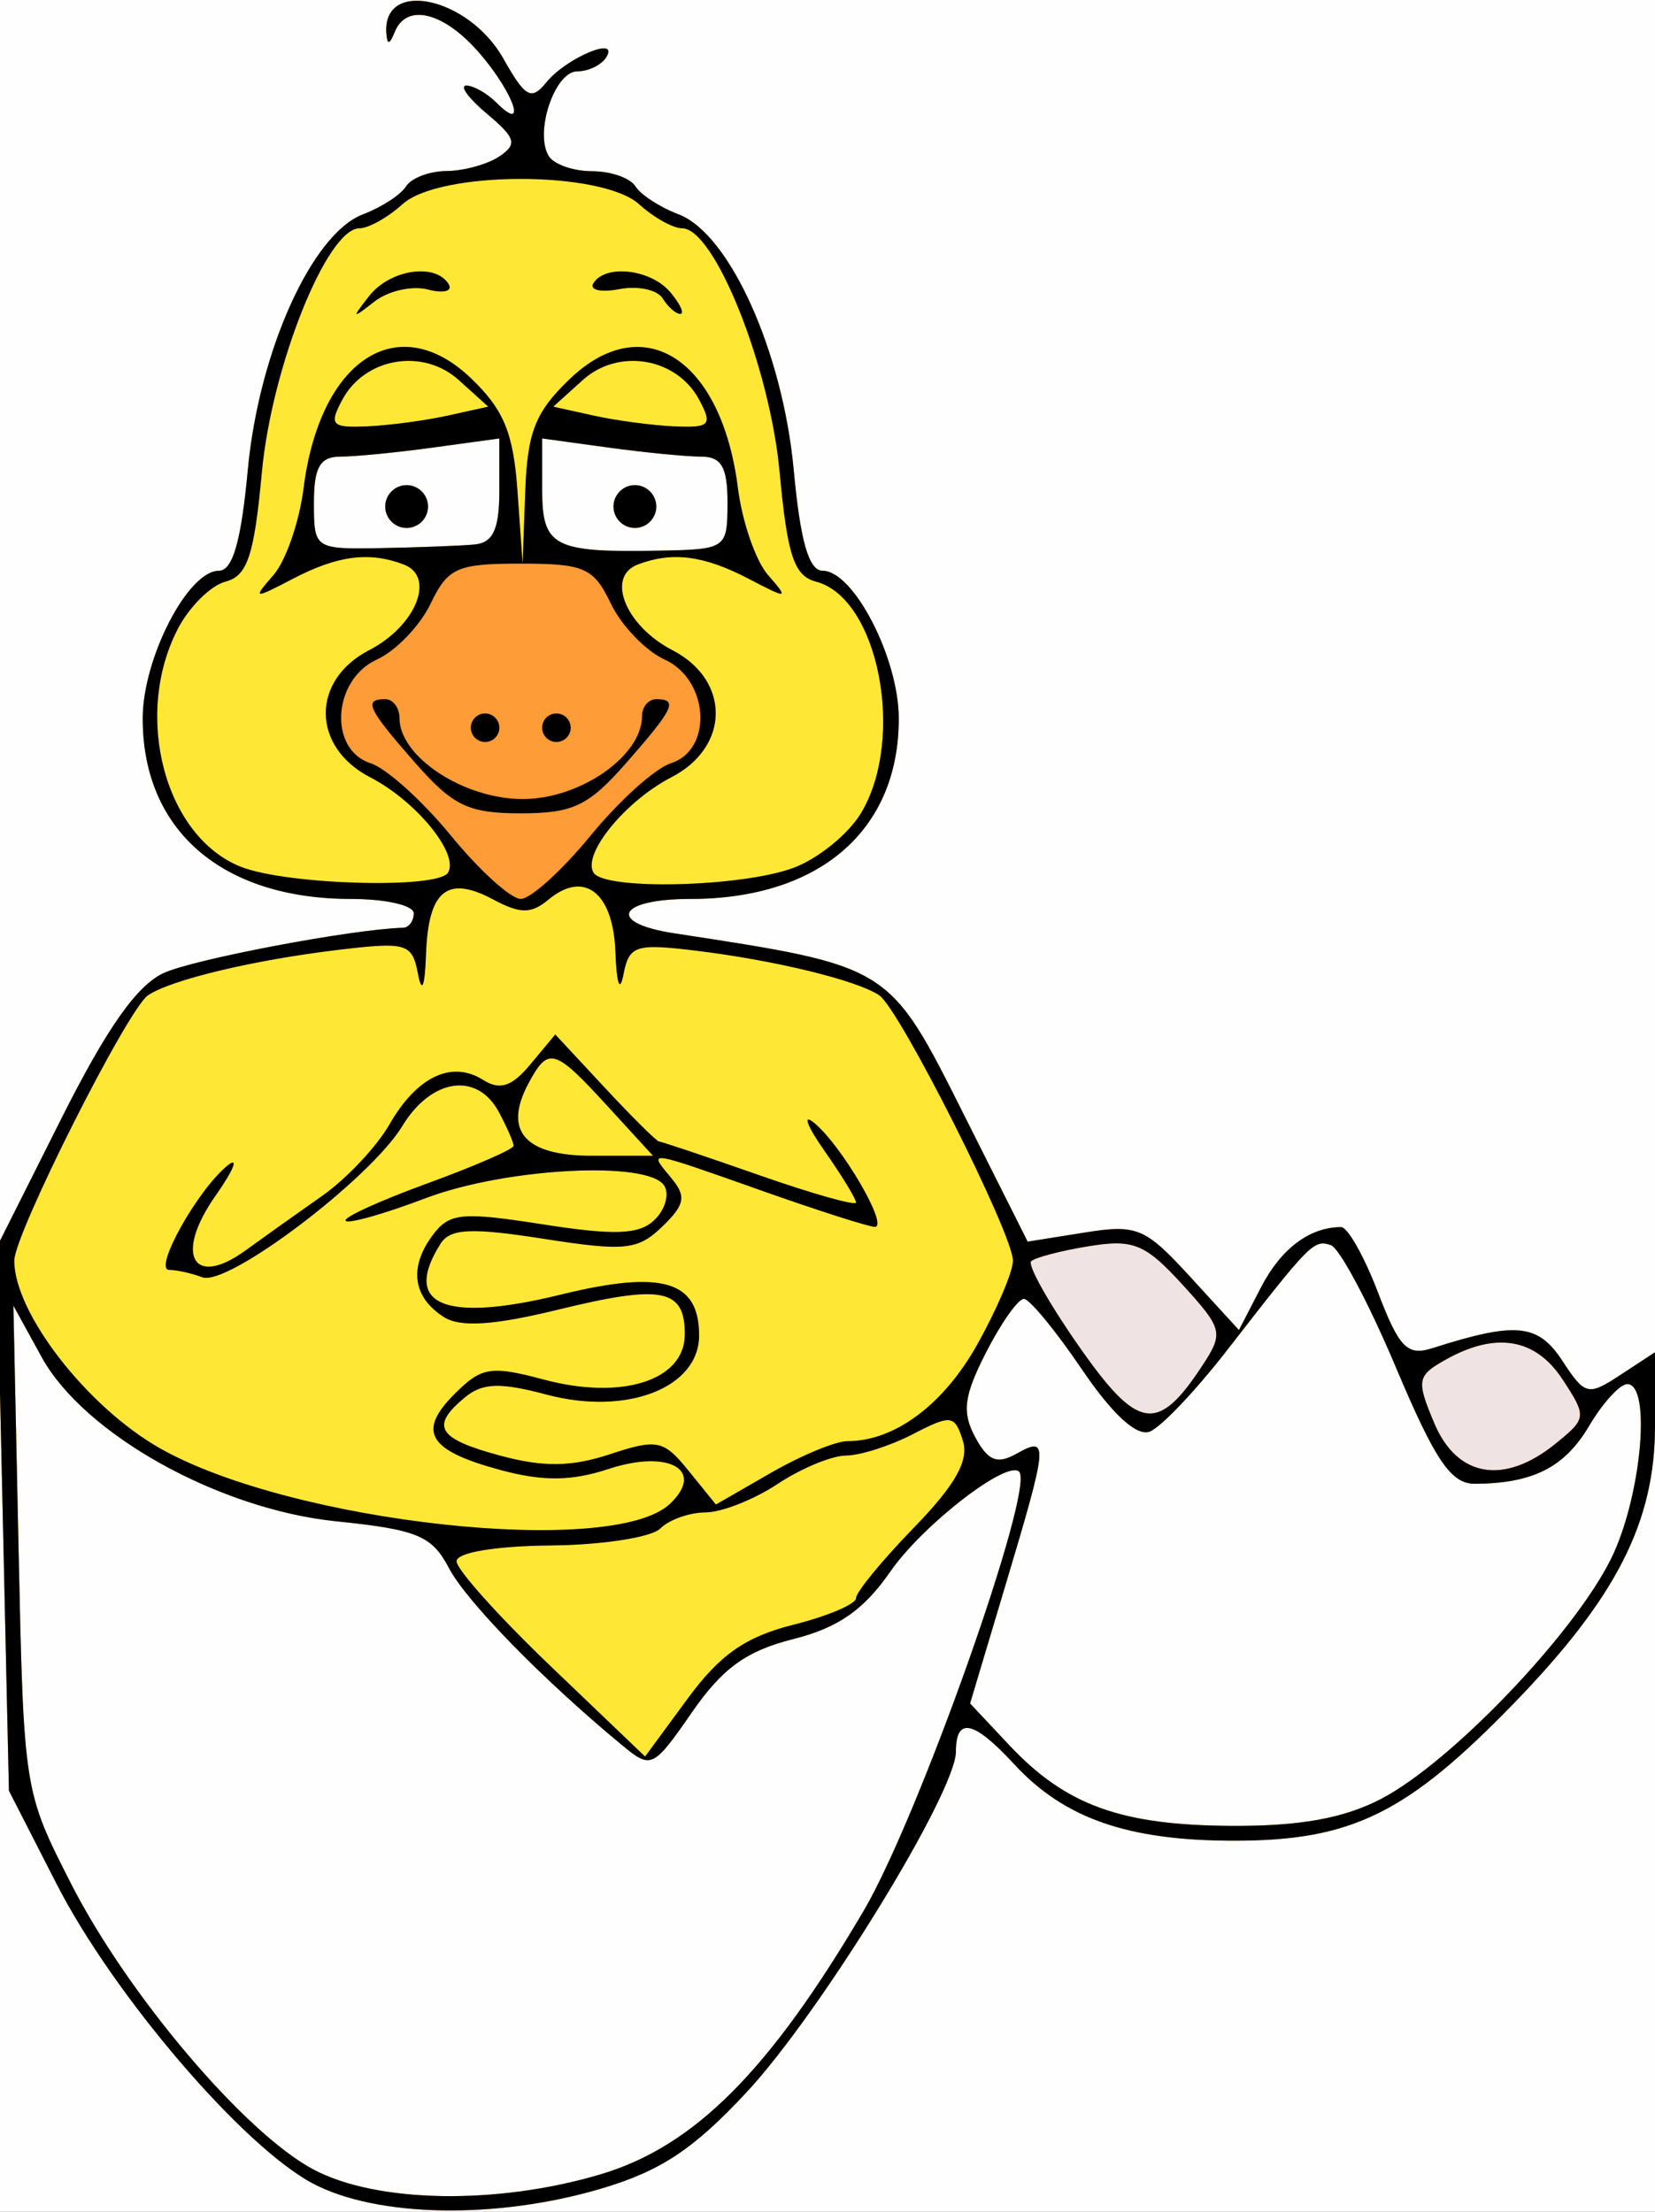
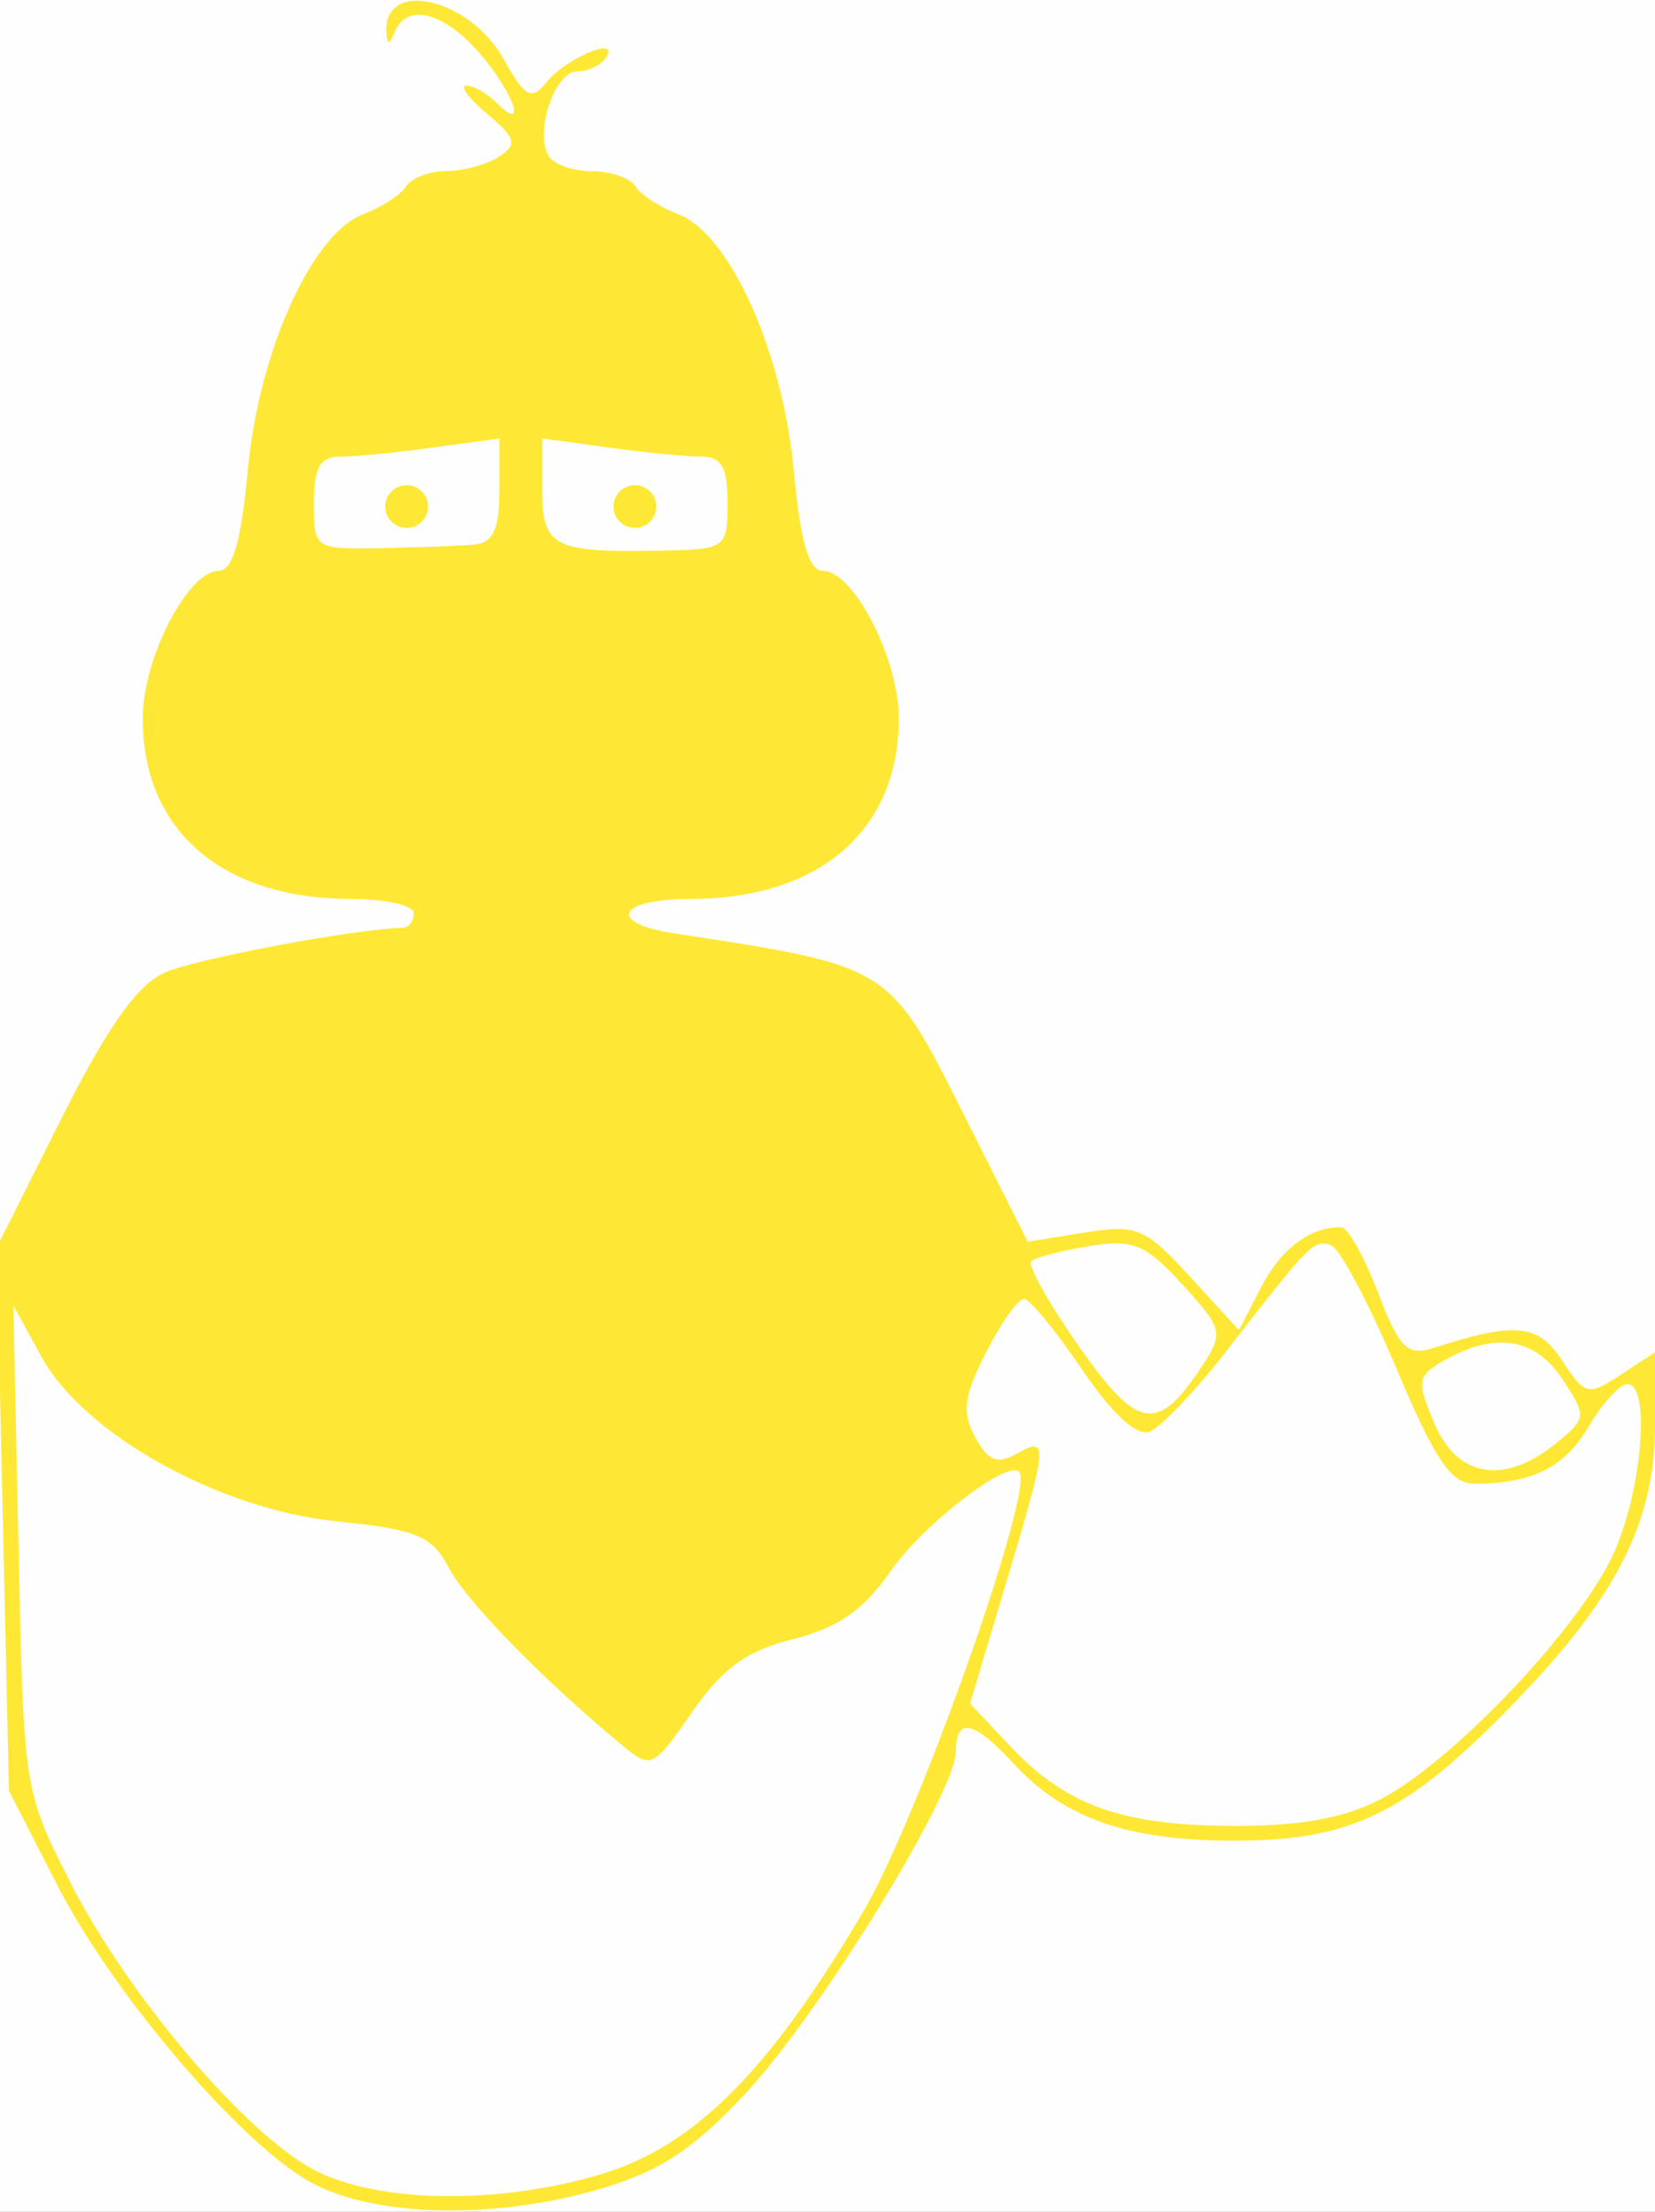
<svg xmlns="http://www.w3.org/2000/svg" xmlns:ns1="http://www.inkscape.org/namespaces/inkscape" xmlns:ns2="http://sodipodi.sourceforge.net/DTD/sodipodi-0.dtd" id="svg2" version="1.1" ns1:version="0.48.4 r9939" width="116" height="155" ns2:docname="Chick.bmp">
  <rect width="100%" height="100%" fill="#808080" stroke="none" />
  <title id="title2999">Chick</title>
  <defs id="defs6" />
  <ns2:namedview pagecolor="#ffffff" bordercolor="#666666" borderopacity="1" objecttolerance="10" gridtolerance="10" guidetolerance="10" ns1:pageopacity="0" ns1:pageshadow="2" ns1:window-width="1024" ns1:window-height="721" id="namedview4" showgrid="false" ns1:zoom="3.0986895" ns1:cx="58" ns1:cy="77.5" ns1:window-x="-4" ns1:window-y="-4" ns1:window-maximized="1" ns1:current-layer="svg2" />
  <g id="g2987">
    <path style="fill:#fefefe" d="M 0,77.5 0,0 l 58,0 58,0 0,77.5 0,77.5 -58,0 -58,0 0,-77.5 z" id="path2997" ns1:connector-curvature="0" />
-     <path style="fill:#f0e3e3" d="M 21.934,153.026 C 17.024,150.43 7.955,139.826 3.952,132 L 0.627,125.5 0.199,106.458 -0.229,87.415 4.294,78.41 C 7.495,72.037 9.598,69.048 11.49,68.187 13.624,67.214 24.748,65.112 28.25,65.02 28.663,65.009 29,64.55 29,64 29,63.45 27.03,63 24.622,63 15.554,63 9.996,58.189 10.004,50.346 10.008,46.13 13.171,40 15.342,40 c 0.97,0 1.563,-2.065 2.027,-7.058 0.771,-8.294 4.493,-16.559 8.071,-17.919 1.302,-0.495 2.662,-1.377 3.023,-1.961 0.361,-0.584 1.642,-1.069 2.847,-1.077 C 32.514,11.976 34.175,11.517 35,10.964 36.28,10.107 36.154,9.669 34.139,7.98 32.841,6.891 32.188,6 32.689,6 33.19,6 34.14,6.54 34.8,7.2 37,9.4 36.033,6.541 33.632,3.75 31.126,0.836 28.499,0.176 27.662,2.25 c -0.364,0.901 -0.526,0.918 -0.583,0.059 -0.254,-3.826 5.783,-2.498 8.206,1.806 1.53,2.718 1.959,2.956 3,1.668 1.39,-1.72 5.156,-3.305 4.208,-1.771 C 42.157,4.555 41.242,5 40.46,5 38.881,5 37.442,9.288 38.465,10.943 38.824,11.524 40.19,12 41.5,12 c 1.31,0 2.677,0.478 3.038,1.062 0.361,0.584 1.721,1.467 3.023,1.961 3.577,1.36 7.3,9.625 8.071,17.919 C 56.095,37.935 56.688,40 57.658,40 c 2.171,0 5.334,6.13 5.338,10.346 C 63.004,58.189 57.446,63 48.378,63 43.282,63 42.495,64.679 47.25,65.408 c 15.222,2.334 15.041,2.22 20.356,12.804 l 4.423,8.807 3.984,-0.637 c 3.676,-0.588 4.247,-0.349 7.404,3.098 l 3.421,3.735 1.544,-2.986 C 89.787,87.511 91.794,86 93.999,86 c 0.46,0 1.622,2.058 2.582,4.574 1.487,3.894 2.057,4.475 3.833,3.907 5.837,-1.867 7.385,-1.717 9.088,0.883 1.596,2.436 1.8,2.485 4.089,0.985 L 116,94.77 l 0,5.155 c 0,6.711 -2.695,12.019 -9.851,19.403 C 98.622,127.094 94.752,129 86.508,129 c -7.448,0 -11.911,-1.553 -15.432,-5.371 -2.823,-3.061 -4.075,-3.331 -4.076,-0.879 -0.001,2.869 -9.524,18.36 -14.694,23.903 -3.728,3.998 -6.023,5.511 -10.237,6.75 -7.303,2.147 -15.656,1.991 -20.134,-0.377 z m 20.134,-0.635 c 6.578,-1.948 11.854,-7.228 18.479,-18.495 3.832,-6.517 11.978,-29.504 10.895,-30.744 -0.792,-0.907 -6.765,3.706 -9.03,6.974 -1.878,2.709 -3.662,3.951 -6.825,4.747 -3.272,0.824 -4.943,2.032 -7.085,5.122 -2.728,3.936 -2.858,3.998 -4.903,2.308 -5.531,-4.57 -10.893,-10.055 -12.132,-12.411 -1.194,-2.269 -2.216,-2.694 -7.89,-3.275 C 15.332,105.773 5.888,100.51 2.917,95.102 L 0.938,91.5 l 0.362,17 c 0.36,16.943 0.373,17.022 3.66,23.478 3.986,7.829 12.214,17.53 17.023,20.074 4.435,2.346 12.832,2.488 20.085,0.34 z M 96.79,126.079 C 101.648,123.564 110.243,114.605 112.898,109.29 115.029,105.022 115.785,97 114.057,97 c -0.519,0 -1.722,1.318 -2.674,2.929 -1.716,2.905 -3.934,4.031 -7.989,4.058 -1.692,0.011 -2.783,-1.593 -5.558,-8.172 -1.899,-4.502 -3.949,-8.351 -4.555,-8.554 -1.202,-0.401 -1.428,-0.172 -7.29,7.383 -2.195,2.829 -4.629,5.388 -5.41,5.687 -0.91,0.349 -2.614,-1.217 -4.75,-4.367 -1.832,-2.701 -3.659,-4.923 -4.061,-4.937 -0.401,-0.014 -1.596,1.673 -2.656,3.749 -1.557,3.053 -1.705,4.188 -0.77,5.931 0.9,1.679 1.543,1.939 2.906,1.175 2.261,-1.267 2.224,-0.818 -0.754,9.134 l -2.504,8.367 2.754,2.931 c 3.945,4.199 7.813,5.604 15.544,5.648 4.803,0.028 7.876,-0.523 10.5,-1.881 z M 33.25,38.162 C 34.566,38.04 35,37.099 35,34.364 l 0,-3.636 -4.64,0.636 C 27.809,31.714 24.884,32 23.86,32 c -1.433,0 -1.86,0.747 -1.858,3.25 0.003,3.222 0.043,3.249 4.75,3.162 2.611,-0.049 5.535,-0.161 6.497,-0.25 z M 27,35.5 C 27,34.675 27.675,34 28.5,34 29.325,34 30,34.675 30,35.5 30,36.325 29.325,37 28.5,37 27.675,37 27,36.325 27,35.5 z m 23.992,-0.25 c 0.006,-2.505 -0.419,-3.25 -1.853,-3.25 -1.023,0 -3.948,-0.286 -6.5,-0.636 L 38,30.728 l 0,3.563 c 0,4.036 0.78,4.442 8.242,4.3 4.663,-0.089 4.742,-0.145 4.75,-3.341 z M 43,35.5 C 43,34.675 43.675,34 44.5,34 45.325,34 46,34.675 46,35.5 46,36.325 45.325,37 44.5,37 43.675,37 43,36.325 43,35.5 z" id="path2995" ns1:connector-curvature="0" />
    <path style="fill:#fee835" d="M 21.934,153.026 C 17.024,150.43 7.955,139.826 3.952,132 L 0.627,125.5 0.199,106.458 -0.229,87.415 4.294,78.41 C 7.495,72.037 9.598,69.048 11.49,68.187 13.624,67.214 24.748,65.112 28.25,65.02 28.663,65.009 29,64.55 29,64 29,63.45 27.03,63 24.622,63 15.554,63 9.996,58.189 10.004,50.346 10.008,46.13 13.171,40 15.342,40 c 0.97,0 1.563,-2.065 2.027,-7.058 0.771,-8.294 4.493,-16.559 8.071,-17.919 1.302,-0.495 2.662,-1.377 3.023,-1.961 0.361,-0.584 1.642,-1.069 2.847,-1.077 C 32.514,11.976 34.175,11.517 35,10.964 36.28,10.107 36.154,9.669 34.139,7.98 32.841,6.891 32.188,6 32.689,6 33.19,6 34.14,6.54 34.8,7.2 37,9.4 36.033,6.541 33.632,3.75 31.126,0.836 28.499,0.176 27.662,2.25 c -0.364,0.901 -0.526,0.918 -0.583,0.059 -0.254,-3.826 5.783,-2.498 8.206,1.806 1.53,2.718 1.959,2.956 3,1.668 1.39,-1.72 5.156,-3.305 4.208,-1.771 C 42.157,4.555 41.242,5 40.46,5 38.881,5 37.442,9.288 38.465,10.943 38.824,11.524 40.19,12 41.5,12 c 1.31,0 2.677,0.478 3.038,1.062 0.361,0.584 1.721,1.467 3.023,1.961 3.577,1.36 7.3,9.625 8.071,17.919 C 56.095,37.935 56.688,40 57.658,40 c 2.171,0 5.334,6.13 5.338,10.346 C 63.004,58.189 57.446,63 48.378,63 43.282,63 42.495,64.679 47.25,65.408 c 15.222,2.334 15.041,2.22 20.356,12.804 l 4.423,8.807 3.984,-0.637 c 3.676,-0.588 4.247,-0.349 7.404,3.098 l 3.421,3.735 1.544,-2.986 C 89.787,87.511 91.794,86 93.999,86 c 0.46,0 1.622,2.058 2.582,4.574 1.487,3.894 2.057,4.475 3.833,3.907 5.837,-1.867 7.385,-1.717 9.088,0.883 1.596,2.436 1.8,2.485 4.089,0.985 L 116,94.77 l 0,5.155 c 0,6.711 -2.695,12.019 -9.851,19.403 C 98.622,127.094 94.752,129 86.508,129 c -7.448,0 -11.911,-1.553 -15.432,-5.371 -2.823,-3.061 -4.075,-3.331 -4.076,-0.879 -0.001,2.869 -9.524,18.36 -14.694,23.903 -3.728,3.998 -6.023,5.511 -10.237,6.75 -7.303,2.147 -15.656,1.991 -20.134,-0.377 z m 20.134,-0.635 c 6.578,-1.948 11.854,-7.228 18.479,-18.495 3.832,-6.517 11.978,-29.504 10.895,-30.744 -0.792,-0.907 -6.765,3.706 -9.03,6.974 -1.878,2.709 -3.662,3.951 -6.825,4.747 -3.272,0.824 -4.943,2.032 -7.085,5.122 -2.728,3.936 -2.858,3.998 -4.903,2.308 -5.531,-4.57 -10.893,-10.055 -12.132,-12.411 -1.194,-2.269 -2.216,-2.694 -7.89,-3.275 C 15.332,105.773 5.888,100.51 2.917,95.102 L 0.938,91.5 l 0.362,17 c 0.36,16.943 0.373,17.022 3.66,23.478 3.986,7.829 12.214,17.53 17.023,20.074 4.435,2.346 12.832,2.488 20.085,0.34 z M 96.79,126.079 C 101.648,123.564 110.243,114.605 112.898,109.29 115.029,105.022 115.785,97 114.057,97 c -0.519,0 -1.722,1.318 -2.674,2.929 -1.716,2.905 -3.934,4.031 -7.989,4.058 -1.692,0.011 -2.783,-1.593 -5.558,-8.172 -1.899,-4.502 -3.949,-8.351 -4.555,-8.554 -1.202,-0.401 -1.428,-0.172 -7.29,7.383 -2.195,2.829 -4.629,5.388 -5.41,5.687 -0.91,0.349 -2.614,-1.217 -4.75,-4.367 -1.832,-2.701 -3.659,-4.923 -4.061,-4.937 -0.401,-0.014 -1.596,1.673 -2.656,3.749 -1.557,3.053 -1.705,4.188 -0.77,5.931 0.9,1.679 1.543,1.939 2.906,1.175 2.261,-1.267 2.224,-0.818 -0.754,9.134 l -2.504,8.367 2.754,2.931 c 3.945,4.199 7.813,5.604 15.544,5.648 4.803,0.028 7.876,-0.523 10.5,-1.881 z m 12.239,-24.902 c 2.188,-1.772 2.202,-1.897 0.496,-4.5 -1.896,-2.894 -4.67,-3.365 -8.193,-1.392 -2.018,1.13 -2.074,1.44 -0.798,4.465 1.6,3.794 4.891,4.347 8.496,1.428 z M 84.287,95.685 c 1.49,-2.274 1.418,-2.562 -1.413,-5.663 -2.605,-2.852 -3.436,-3.193 -6.552,-2.687 -1.963,0.319 -3.785,0.795 -4.049,1.059 -0.264,0.264 1.243,2.945 3.348,5.958 4.136,5.919 5.522,6.132 8.666,1.333 z M 33.25,38.162 C 34.566,38.04 35,37.099 35,34.364 l 0,-3.636 -4.64,0.636 C 27.809,31.714 24.884,32 23.86,32 c -1.433,0 -1.86,0.747 -1.858,3.25 0.003,3.222 0.043,3.249 4.75,3.162 2.611,-0.049 5.535,-0.161 6.497,-0.25 z M 27,35.5 C 27,34.675 27.675,34 28.5,34 29.325,34 30,34.675 30,35.5 30,36.325 29.325,37 28.5,37 27.675,37 27,36.325 27,35.5 z m 23.992,-0.25 c 0.006,-2.505 -0.419,-3.25 -1.853,-3.25 -1.023,0 -3.948,-0.286 -6.5,-0.636 L 38,30.728 l 0,3.563 c 0,4.036 0.78,4.442 8.242,4.3 4.663,-0.089 4.742,-0.145 4.75,-3.341 z M 43,35.5 C 43,34.675 43.675,34 44.5,34 45.325,34 46,34.675 46,35.5 46,36.325 45.325,37 44.5,37 43.675,37 43,36.325 43,35.5 z" id="path2993" ns1:connector-curvature="0" />
-     <path style="fill:#fe9c37" d="M 21.934,153.026 C 17.024,150.43 7.955,139.826 3.952,132 L 0.627,125.5 0.199,106.458 -0.229,87.415 4.294,78.41 C 7.495,72.037 9.598,69.048 11.49,68.187 13.624,67.214 24.748,65.112 28.25,65.02 28.663,65.009 29,64.55 29,64 29,63.45 27.03,63 24.622,63 15.554,63 9.996,58.189 10.004,50.346 10.008,46.13 13.171,40 15.342,40 c 0.97,0 1.563,-2.065 2.027,-7.058 0.771,-8.294 4.493,-16.559 8.071,-17.919 1.302,-0.495 2.662,-1.377 3.023,-1.961 0.361,-0.584 1.642,-1.069 2.847,-1.077 C 32.514,11.976 34.175,11.517 35,10.964 36.28,10.107 36.154,9.669 34.139,7.98 32.841,6.891 32.188,6 32.689,6 33.19,6 34.14,6.54 34.8,7.2 37,9.4 36.033,6.541 33.632,3.75 31.126,0.836 28.499,0.176 27.662,2.25 c -0.364,0.901 -0.526,0.918 -0.583,0.059 -0.254,-3.826 5.783,-2.498 8.206,1.806 1.53,2.718 1.959,2.956 3,1.668 1.39,-1.72 5.156,-3.305 4.208,-1.771 C 42.157,4.555 41.242,5 40.46,5 38.881,5 37.442,9.288 38.465,10.943 38.824,11.524 40.19,12 41.5,12 c 1.31,0 2.677,0.478 3.038,1.062 0.361,0.584 1.721,1.467 3.023,1.961 3.577,1.36 7.3,9.625 8.071,17.919 C 56.095,37.935 56.688,40 57.658,40 c 2.171,0 5.334,6.13 5.338,10.346 C 63.004,58.189 57.446,63 48.378,63 43.282,63 42.495,64.679 47.25,65.408 c 15.222,2.334 15.041,2.22 20.356,12.804 l 4.423,8.807 3.984,-0.637 c 3.676,-0.588 4.247,-0.349 7.404,3.098 l 3.421,3.735 1.544,-2.986 C 89.787,87.511 91.794,86 93.999,86 c 0.46,0 1.622,2.058 2.582,4.574 1.487,3.894 2.057,4.475 3.833,3.907 5.837,-1.867 7.385,-1.717 9.088,0.883 1.596,2.436 1.8,2.485 4.089,0.985 L 116,94.77 l 0,5.155 c 0,6.711 -2.695,12.019 -9.851,19.403 C 98.622,127.094 94.752,129 86.508,129 c -7.448,0 -11.911,-1.553 -15.432,-5.371 -2.823,-3.061 -4.075,-3.331 -4.076,-0.879 -0.001,2.869 -9.524,18.36 -14.694,23.903 -3.728,3.998 -6.023,5.511 -10.237,6.75 -7.303,2.147 -15.656,1.991 -20.134,-0.377 z m 20.134,-0.635 c 6.578,-1.948 11.854,-7.228 18.479,-18.495 3.832,-6.517 11.978,-29.504 10.895,-30.744 -0.792,-0.907 -6.765,3.706 -9.03,6.974 -1.878,2.709 -3.662,3.951 -6.825,4.747 -3.272,0.824 -4.943,2.032 -7.085,5.122 -2.728,3.936 -2.858,3.998 -4.903,2.308 -5.531,-4.57 -10.893,-10.055 -12.132,-12.411 -1.194,-2.269 -2.216,-2.694 -7.89,-3.275 C 15.332,105.773 5.888,100.51 2.917,95.102 L 0.938,91.5 l 0.362,17 c 0.36,16.943 0.373,17.022 3.66,23.478 3.986,7.829 12.214,17.53 17.023,20.074 4.435,2.346 12.832,2.488 20.085,0.34 z M 96.79,126.079 C 101.648,123.564 110.243,114.605 112.898,109.29 115.029,105.022 115.785,97 114.057,97 c -0.519,0 -1.722,1.318 -2.674,2.929 -1.716,2.905 -3.934,4.031 -7.989,4.058 -1.692,0.011 -2.783,-1.593 -5.558,-8.172 -1.899,-4.502 -3.949,-8.351 -4.555,-8.554 -1.202,-0.401 -1.428,-0.172 -7.29,7.383 -2.195,2.829 -4.629,5.388 -5.41,5.687 -0.91,0.349 -2.614,-1.217 -4.75,-4.367 -1.832,-2.701 -3.659,-4.923 -4.061,-4.937 -0.401,-0.014 -1.596,1.673 -2.656,3.749 -1.557,3.053 -1.705,4.188 -0.77,5.931 0.9,1.679 1.543,1.939 2.906,1.175 2.261,-1.267 2.224,-0.818 -0.754,9.134 l -2.504,8.367 2.754,2.931 c 3.945,4.199 7.813,5.604 15.544,5.648 4.803,0.028 7.876,-0.523 10.5,-1.881 z M 55.593,113.872 C 58.017,113.262 60,112.42 60,112.002 c 0,-0.418 1.823,-2.639 4.051,-4.934 2.927,-3.016 3.88,-4.712 3.435,-6.113 -0.572,-1.802 -0.82,-1.833 -3.501,-0.447 -1.587,0.821 -3.695,1.495 -4.685,1.499 C 58.31,102.01 56.15,102.907 54.5,104 c -1.65,1.093 -3.922,1.99 -5.05,1.993 -1.127,0.004 -2.556,0.513 -3.175,1.131 -0.619,0.619 -4.084,1.153 -7.7,1.187 C 34.71,108.348 32,108.804 32,109.418 c 0,0.575 2.973,3.889 6.607,7.365 l 6.607,6.321 2.986,-4.061 c 2.267,-3.082 4.049,-4.328 7.393,-5.171 z m -8.636,-8.477 c 2.501,-2.37 -0.081,-3.839 -4.3,-2.447 -2.593,0.856 -4.593,0.877 -7.55,0.081 -5.096,-1.372 -5.894,-2.687 -3.241,-5.34 1.892,-1.892 2.537,-1.995 6.263,-1 C 43.616,98.153 48,96.741 48,93.509 c 0,-3.198 -1.596,-3.507 -8.897,-1.723 -4.48,1.095 -6.825,1.249 -7.975,0.525 -2.17,-1.366 -2.481,-3.447 -0.849,-5.679 1.199,-1.639 2.005,-1.725 7.779,-0.824 5.038,0.786 6.74,0.719 7.81,-0.306 0.753,-0.721 1.064,-1.804 0.691,-2.406 -1.1,-1.78 -11.124,-1.253 -16.739,0.88 -2.861,1.087 -5.378,1.8 -5.593,1.584 -0.216,-0.216 2.345,-1.39 5.69,-2.61 C 33.263,81.73 36,80.538 36,80.3 36,80.063 35.534,78.998 34.965,77.934 33.445,75.095 30.238,75.56 28.197,78.916 25.935,82.636 15.94,90.191 14.176,89.514 13.439,89.231 12.398,89 11.862,89 c -1.156,0 2.001,-5.642 4.099,-7.327 0.804,-0.645 0.411,0.324 -0.873,2.154 -2.884,4.111 -1.567,6.484 2.115,3.812 1.263,-0.917 3.684,-2.64 5.379,-3.828 1.695,-1.189 3.816,-3.44 4.713,-5.003 1.925,-3.354 4.36,-4.515 6.56,-3.127 1.188,0.749 2.018,0.477 3.324,-1.091 L 38.92,72.5 l 3.489,3.75 c 1.919,2.062 3.625,3.752 3.79,3.754 0.166,0.002 3.338,1.068 7.051,2.368 3.712,1.3 6.75,2.155 6.75,1.9 0,-0.255 -0.995,-1.883 -2.211,-3.618 -1.216,-1.735 -1.554,-2.626 -0.75,-1.981 1.921,1.543 5.303,7.333 4.267,7.306 C 60.863,85.967 57.35,84.844 53.5,83.483 c -8.284,-2.928 -8.091,-2.901 -6.455,-0.929 1.074,1.294 0.969,1.865 -0.628,3.409 -1.706,1.65 -2.623,1.744 -8.303,0.856 -5.084,-0.795 -6.559,-0.726 -7.235,0.341 -2.729,4.306 0.258,5.573 8.42,3.572 C 46.414,88.987 49,89.748 49,93.586 c 0,3.682 -5.076,5.649 -10.701,4.148 -3.244,-0.866 -4.489,-0.822 -5.722,0.202 -2.443,2.028 -1.914,2.896 2.488,4.081 3.026,0.815 4.989,0.79 7.68,-0.098 3.327,-1.098 3.767,-1.005 5.524,1.165 l 1.909,2.358 3.859,-2.221 C 56.16,101.999 58.573,101 59.401,101 62.715,101 66.137,98.448 68.506,94.211 69.878,91.756 71,89.12 71,88.352 71,86.48 63.046,70.699 61.624,69.75 c -1.579,-1.054 -7.288,-2.445 -12.808,-3.12 -4.263,-0.522 -4.723,-0.374 -5.114,1.649 -0.257,1.329 -0.484,0.702 -0.566,-1.56 -0.15,-4.162 -2.18,-5.757 -4.683,-3.68 -1.225,1.017 -1.982,1.016 -3.892,-0.006 -3.198,-1.711 -4.535,-0.637 -4.697,3.776 -0.088,2.374 -0.292,2.879 -0.573,1.416 C 28.884,66.107 28.498,65.993 23.677,66.572 17.754,67.284 12.017,68.654 10.376,69.75 8.954,70.699 1,86.48 1,88.352 1,92.026 6.112,98.609 11.21,101.5 c 9.237,5.238 31.742,7.69 35.747,3.895 z m 62.072,-4.217 c 2.188,-1.772 2.202,-1.897 0.496,-4.5 -1.896,-2.894 -4.67,-3.365 -8.193,-1.392 -2.018,1.13 -2.074,1.44 -0.798,4.465 1.6,3.794 4.891,4.347 8.496,1.428 z M 84.287,95.685 c 1.49,-2.274 1.418,-2.562 -1.413,-5.663 -2.605,-2.852 -3.436,-3.193 -6.552,-2.687 -1.963,0.319 -3.785,0.795 -4.049,1.059 -0.264,0.264 1.243,2.945 3.348,5.958 4.136,5.919 5.522,6.132 8.666,1.333 z M 42.564,77.5 C 38.853,73.449 38.43,73.328 37.039,75.928 35.254,79.263 36.779,81 41.492,81 l 4.278,0 -3.206,-3.5 z M 31.399,61.163 c 0.808,-1.308 -2.218,-5.018 -5.46,-6.694 -4.111,-2.126 -4.145,-6.794 -0.066,-8.903 3.28,-1.696 4.678,-5.14 2.435,-6.001 -2.409,-0.924 -4.635,-0.643 -7.749,0.981 -2.803,1.462 -2.868,1.45 -1.381,-0.256 0.858,-0.984 1.803,-3.719 2.101,-6.078 1.138,-9.014 6.615,-12.604 11.739,-7.695 2.292,2.196 2.962,3.819 3.25,7.875 L 36.63,39.5 36.815,34.437 c 0.152,-4.163 0.707,-5.563 3.12,-7.875 5.172,-4.955 10.643,-1.404 11.787,7.65 0.298,2.358 1.243,5.094 2.101,6.078 1.487,1.706 1.422,1.718 -1.381,0.256 -3.114,-1.624 -5.34,-1.906 -7.749,-0.981 -2.243,0.861 -0.845,4.305 2.435,6.001 4.079,2.109 4.044,6.777 -0.066,8.903 -3.242,1.677 -6.268,5.387 -5.46,6.694 0.763,1.234 10.259,1.017 13.955,-0.319 1.759,-0.636 3.928,-2.393 4.821,-3.904 C 63.482,51.683 61.559,41.902 57.196,40.762 55.657,40.359 55.19,38.953 54.644,33.077 53.958,25.693 50.08,16 47.812,16 c -0.635,0 -1.994,-0.759 -3.019,-1.688 -2.613,-2.365 -13.973,-2.365 -16.586,0 C 27.182,15.241 25.823,16 25.188,16 c -2.268,0 -6.146,9.693 -6.832,17.077 -0.546,5.877 -1.013,7.282 -2.552,7.685 -1.036,0.271 -2.541,1.763 -3.344,3.316 -3.147,6.085 -0.902,14.555 4.418,16.668 3.199,1.271 13.805,1.576 14.521,0.417 z M 25.872,20.75 c 1.463,-1.865 4.641,-2.346 5.57,-0.843 0.308,0.499 -0.343,0.671 -1.446,0.382 -1.104,-0.289 -2.792,0.091 -3.751,0.843 -1.58,1.239 -1.615,1.203 -0.372,-0.382 z M 46.442,20.906 c -0.372,-0.602 -1.735,-0.892 -3.029,-0.644 -1.294,0.247 -2.115,0.065 -1.824,-0.406 C 42.436,18.485 45.645,18.867 47,20.5 47.685,21.325 47.991,22 47.681,22 47.372,22 46.814,21.508 46.442,20.906 z M 33.25,38.162 C 34.566,38.04 35,37.099 35,34.364 l 0,-3.636 -4.64,0.636 C 27.809,31.714 24.884,32 23.86,32 c -1.433,0 -1.86,0.747 -1.858,3.25 0.003,3.222 0.043,3.249 4.75,3.162 2.611,-0.049 5.535,-0.161 6.497,-0.25 z M 27,35.5 C 27,34.675 27.675,34 28.5,34 29.325,34 30,34.675 30,35.5 30,36.325 29.325,37 28.5,37 27.675,37 27,36.325 27,35.5 z m 23.992,-0.25 c 0.006,-2.505 -0.419,-3.25 -1.853,-3.25 -1.023,0 -3.948,-0.286 -6.5,-0.636 L 38,30.728 l 0,3.563 c 0,4.036 0.78,4.442 8.242,4.3 4.663,-0.089 4.742,-0.145 4.75,-3.341 z M 43,35.5 C 43,34.675 43.675,34 44.5,34 45.325,34 46,34.675 46,35.5 46,36.325 45.325,37 44.5,37 43.675,37 43,36.325 43,35.5 z M 31.36,29.132 34.221,28.5 32.151,26.631 c -2.503,-2.259 -6.578,-1.57 -8.157,1.38 -0.948,1.771 -0.76,1.975 1.721,1.87 1.532,-0.065 4.072,-0.403 5.646,-0.75 z M 49.006,28.012 C 47.427,25.062 43.353,24.372 40.849,26.631 L 38.779,28.5 l 2.86,0.632 c 1.573,0.347 4.114,0.685 5.646,0.75 2.481,0.105 2.669,-0.099 1.721,-1.87 z" id="path2991" ns1:connector-curvature="0" />
-     <path style="fill:#000000" d="M 21.934,153.026 C 17.024,150.43 7.955,139.826 3.952,132 L 0.627,125.5 0.199,106.458 -0.229,87.415 4.294,78.41 C 7.495,72.037 9.598,69.048 11.49,68.187 13.624,67.214 24.748,65.112 28.25,65.02 28.663,65.009 29,64.55 29,64 29,63.45 27.03,63 24.622,63 15.554,63 9.996,58.189 10.004,50.346 10.008,46.13 13.171,40 15.342,40 c 0.97,0 1.563,-2.065 2.027,-7.058 0.771,-8.294 4.493,-16.559 8.071,-17.919 1.302,-0.495 2.662,-1.377 3.023,-1.961 0.361,-0.584 1.642,-1.069 2.847,-1.077 C 32.514,11.976 34.175,11.517 35,10.964 36.28,10.107 36.154,9.669 34.139,7.98 32.841,6.891 32.188,6 32.689,6 33.19,6 34.14,6.54 34.8,7.2 37,9.4 36.033,6.541 33.632,3.75 31.126,0.836 28.499,0.176 27.662,2.25 c -0.364,0.901 -0.526,0.918 -0.583,0.059 -0.254,-3.826 5.783,-2.498 8.206,1.806 1.53,2.718 1.959,2.956 3,1.668 1.39,-1.72 5.156,-3.305 4.208,-1.771 C 42.157,4.555 41.242,5 40.46,5 38.881,5 37.442,9.288 38.465,10.943 38.824,11.524 40.19,12 41.5,12 c 1.31,0 2.677,0.478 3.038,1.062 0.361,0.584 1.721,1.467 3.023,1.961 3.577,1.36 7.3,9.625 8.071,17.919 C 56.095,37.935 56.688,40 57.658,40 c 2.171,0 5.334,6.13 5.338,10.346 C 63.004,58.189 57.446,63 48.378,63 43.282,63 42.495,64.679 47.25,65.408 c 15.222,2.334 15.041,2.22 20.356,12.804 l 4.423,8.807 3.984,-0.637 c 3.676,-0.588 4.247,-0.349 7.404,3.098 l 3.421,3.735 1.544,-2.986 C 89.787,87.511 91.794,86 93.999,86 c 0.46,0 1.622,2.058 2.582,4.574 1.487,3.894 2.057,4.475 3.833,3.907 5.837,-1.867 7.385,-1.717 9.088,0.883 1.596,2.436 1.8,2.485 4.089,0.985 L 116,94.77 l 0,5.155 c 0,6.711 -2.695,12.019 -9.851,19.403 C 98.622,127.094 94.752,129 86.508,129 c -7.448,0 -11.911,-1.553 -15.432,-5.371 -2.823,-3.061 -4.075,-3.331 -4.076,-0.879 -0.001,2.869 -9.524,18.36 -14.694,23.903 -3.728,3.998 -6.023,5.511 -10.237,6.75 -7.303,2.147 -15.656,1.991 -20.134,-0.377 z m 20.134,-0.635 c 6.578,-1.948 11.854,-7.228 18.479,-18.495 3.832,-6.517 11.978,-29.504 10.895,-30.744 -0.792,-0.907 -6.765,3.706 -9.03,6.974 -1.878,2.709 -3.662,3.951 -6.825,4.747 -3.272,0.824 -4.943,2.032 -7.085,5.122 -2.728,3.936 -2.858,3.998 -4.903,2.308 -5.531,-4.57 -10.893,-10.055 -12.132,-12.411 -1.194,-2.269 -2.216,-2.694 -7.89,-3.275 C 15.332,105.773 5.888,100.51 2.917,95.102 L 0.938,91.5 l 0.362,17 c 0.36,16.943 0.373,17.022 3.66,23.478 3.986,7.829 12.214,17.53 17.023,20.074 4.435,2.346 12.832,2.488 20.085,0.34 z M 96.79,126.079 C 101.648,123.564 110.243,114.605 112.898,109.29 115.029,105.022 115.785,97 114.057,97 c -0.519,0 -1.722,1.318 -2.674,2.929 -1.716,2.905 -3.934,4.031 -7.989,4.058 -1.692,0.011 -2.783,-1.593 -5.558,-8.172 -1.899,-4.502 -3.949,-8.351 -4.555,-8.554 -1.202,-0.401 -1.428,-0.172 -7.29,7.383 -2.195,2.829 -4.629,5.388 -5.41,5.687 -0.91,0.349 -2.614,-1.217 -4.75,-4.367 -1.832,-2.701 -3.659,-4.923 -4.061,-4.937 -0.401,-0.014 -1.596,1.673 -2.656,3.749 -1.557,3.053 -1.705,4.188 -0.77,5.931 0.9,1.679 1.543,1.939 2.906,1.175 2.261,-1.267 2.224,-0.818 -0.754,9.134 l -2.504,8.367 2.754,2.931 c 3.945,4.199 7.813,5.604 15.544,5.648 4.803,0.028 7.876,-0.523 10.5,-1.881 z M 55.593,113.872 C 58.017,113.262 60,112.42 60,112.002 c 0,-0.418 1.823,-2.639 4.051,-4.934 2.927,-3.016 3.88,-4.712 3.435,-6.113 -0.572,-1.802 -0.82,-1.833 -3.501,-0.447 -1.587,0.821 -3.695,1.495 -4.685,1.499 C 58.31,102.01 56.15,102.907 54.5,104 c -1.65,1.093 -3.922,1.99 -5.05,1.993 -1.127,0.004 -2.556,0.513 -3.175,1.131 -0.619,0.619 -4.084,1.153 -7.7,1.187 C 34.71,108.348 32,108.804 32,109.418 c 0,0.575 2.973,3.889 6.607,7.365 l 6.607,6.321 2.986,-4.061 c 2.267,-3.082 4.049,-4.328 7.393,-5.171 z m -8.636,-8.477 c 2.501,-2.37 -0.081,-3.839 -4.3,-2.447 -2.593,0.856 -4.593,0.877 -7.55,0.081 -5.096,-1.372 -5.894,-2.687 -3.241,-5.34 1.892,-1.892 2.537,-1.995 6.263,-1 C 43.616,98.153 48,96.741 48,93.509 c 0,-3.198 -1.596,-3.507 -8.897,-1.723 -4.48,1.095 -6.825,1.249 -7.975,0.525 -2.17,-1.366 -2.481,-3.447 -0.849,-5.679 1.199,-1.639 2.005,-1.725 7.779,-0.824 5.038,0.786 6.74,0.719 7.81,-0.306 0.753,-0.721 1.064,-1.804 0.691,-2.406 -1.1,-1.78 -11.124,-1.253 -16.739,0.88 -2.861,1.087 -5.378,1.8 -5.593,1.584 -0.216,-0.216 2.345,-1.39 5.69,-2.61 C 33.263,81.73 36,80.538 36,80.3 36,80.063 35.534,78.998 34.965,77.934 33.445,75.095 30.238,75.56 28.197,78.916 25.935,82.636 15.94,90.191 14.176,89.514 13.439,89.231 12.398,89 11.862,89 c -1.156,0 2.001,-5.642 4.099,-7.327 0.804,-0.645 0.411,0.324 -0.873,2.154 -2.884,4.111 -1.567,6.484 2.115,3.812 1.263,-0.917 3.684,-2.64 5.379,-3.828 1.695,-1.189 3.816,-3.44 4.713,-5.003 1.925,-3.354 4.36,-4.515 6.56,-3.127 1.188,0.749 2.018,0.477 3.324,-1.091 L 38.92,72.5 l 3.489,3.75 c 1.919,2.062 3.625,3.752 3.79,3.754 0.166,0.002 3.338,1.068 7.051,2.368 3.712,1.3 6.75,2.155 6.75,1.9 0,-0.255 -0.995,-1.883 -2.211,-3.618 -1.216,-1.735 -1.554,-2.626 -0.75,-1.981 1.921,1.543 5.303,7.333 4.267,7.306 C 60.863,85.967 57.35,84.844 53.5,83.483 c -8.284,-2.928 -8.091,-2.901 -6.455,-0.929 1.074,1.294 0.969,1.865 -0.628,3.409 -1.706,1.65 -2.623,1.744 -8.303,0.856 -5.084,-0.795 -6.559,-0.726 -7.235,0.341 -2.729,4.306 0.258,5.573 8.42,3.572 C 46.414,88.987 49,89.748 49,93.586 c 0,3.682 -5.076,5.649 -10.701,4.148 -3.244,-0.866 -4.489,-0.822 -5.722,0.202 -2.443,2.028 -1.914,2.896 2.488,4.081 3.026,0.815 4.989,0.79 7.68,-0.098 3.327,-1.098 3.767,-1.005 5.524,1.165 l 1.909,2.358 3.859,-2.221 C 56.16,101.999 58.573,101 59.401,101 62.715,101 66.137,98.448 68.506,94.211 69.878,91.756 71,89.12 71,88.352 71,86.48 63.046,70.699 61.624,69.75 c -1.579,-1.054 -7.288,-2.445 -12.808,-3.12 -4.263,-0.522 -4.723,-0.374 -5.114,1.649 -0.257,1.329 -0.484,0.702 -0.566,-1.56 -0.15,-4.162 -2.18,-5.757 -4.683,-3.68 -1.225,1.017 -1.982,1.016 -3.892,-0.006 -3.198,-1.711 -4.535,-0.637 -4.697,3.776 -0.088,2.374 -0.292,2.879 -0.573,1.416 C 28.884,66.107 28.498,65.993 23.677,66.572 17.754,67.284 12.017,68.654 10.376,69.75 8.954,70.699 1,86.48 1,88.352 1,92.026 6.112,98.609 11.21,101.5 c 9.237,5.238 31.742,7.69 35.747,3.895 z m 62.072,-4.217 c 2.188,-1.772 2.202,-1.897 0.496,-4.5 -1.896,-2.894 -4.67,-3.365 -8.193,-1.392 -2.018,1.13 -2.074,1.44 -0.798,4.465 1.6,3.794 4.891,4.347 8.496,1.428 z M 84.287,95.685 c 1.49,-2.274 1.418,-2.562 -1.413,-5.663 -2.605,-2.852 -3.436,-3.193 -6.552,-2.687 -1.963,0.319 -3.785,0.795 -4.049,1.059 -0.264,0.264 1.243,2.945 3.348,5.958 4.136,5.919 5.522,6.132 8.666,1.333 z M 42.564,77.5 C 38.853,73.449 38.43,73.328 37.039,75.928 35.254,79.263 36.779,81 41.492,81 l 4.278,0 -3.206,-3.5 z M 41.395,58.562 c 2,-2.441 4.529,-4.721 5.62,-5.067 2.976,-0.944 2.683,-5.855 -0.433,-7.275 C 45.254,45.614 43.56,43.854 42.819,42.309 41.611,39.787 40.964,39.5 36.5,39.5 c -4.464,0 -5.111,0.287 -6.319,2.809 -0.741,1.545 -2.434,3.305 -3.763,3.911 -3.116,1.42 -3.408,6.331 -0.433,7.275 1.091,0.346 3.62,2.627 5.62,5.067 C 33.605,61.003 35.808,63 36.5,63 c 0.692,0 2.895,-1.997 4.895,-4.438 z m -12.292,-5.097 C 25.761,49.659 25.451,49 27,49 c 0.55,0 1,0.597 1,1.326 C 28,53.041 32.505,56 36.64,56 40.661,56 45,52.982 45,50.186 45,49.533 45.45,49 46,49 c 1.549,0 1.239,0.659 -2.104,4.465 C 41.249,56.481 40.162,57 36.5,57 32.838,57 31.751,56.481 29.104,53.465 z M 33,51 c 0,-0.55 0.45,-1 1,-1 0.55,0 1,0.45 1,1 0,0.55 -0.45,1 -1,1 -0.55,0 -1,-0.45 -1,-1 z m 5,0 c 0,-0.55 0.45,-1 1,-1 0.55,0 1,0.45 1,1 0,0.55 -0.45,1 -1,1 -0.55,0 -1,-0.45 -1,-1 z m -6.601,10.163 c 0.808,-1.308 -2.218,-5.018 -5.46,-6.694 -4.111,-2.126 -4.145,-6.794 -0.066,-8.903 3.28,-1.696 4.678,-5.14 2.435,-6.001 -2.409,-0.924 -4.635,-0.643 -7.749,0.981 -2.803,1.462 -2.868,1.45 -1.381,-0.256 0.858,-0.984 1.803,-3.719 2.101,-6.078 1.138,-9.014 6.615,-12.604 11.739,-7.695 2.292,2.196 2.962,3.819 3.25,7.875 L 36.63,39.5 36.815,34.437 c 0.152,-4.163 0.707,-5.563 3.12,-7.875 5.172,-4.955 10.643,-1.404 11.787,7.65 0.298,2.358 1.243,5.094 2.101,6.078 1.487,1.706 1.422,1.718 -1.381,0.256 -3.114,-1.624 -5.34,-1.906 -7.749,-0.981 -2.243,0.861 -0.845,4.305 2.435,6.001 4.079,2.109 4.044,6.777 -0.066,8.903 -3.242,1.677 -6.268,5.387 -5.46,6.694 0.763,1.234 10.259,1.017 13.955,-0.319 1.759,-0.636 3.928,-2.393 4.821,-3.904 C 63.482,51.683 61.559,41.902 57.196,40.762 55.657,40.359 55.19,38.953 54.644,33.077 53.958,25.693 50.08,16 47.812,16 c -0.635,0 -1.994,-0.759 -3.019,-1.688 -2.613,-2.365 -13.973,-2.365 -16.586,0 C 27.182,15.241 25.823,16 25.188,16 c -2.268,0 -6.146,9.693 -6.832,17.077 -0.546,5.877 -1.013,7.282 -2.552,7.685 -1.036,0.271 -2.541,1.763 -3.344,3.316 -3.147,6.085 -0.902,14.555 4.418,16.668 3.199,1.271 13.805,1.576 14.521,0.417 z M 25.872,20.75 c 1.463,-1.865 4.641,-2.346 5.57,-0.843 0.308,0.499 -0.343,0.671 -1.446,0.382 -1.104,-0.289 -2.792,0.091 -3.751,0.843 -1.58,1.239 -1.615,1.203 -0.372,-0.382 z M 46.442,20.906 c -0.372,-0.602 -1.735,-0.892 -3.029,-0.644 -1.294,0.247 -2.115,0.065 -1.824,-0.406 C 42.436,18.485 45.645,18.867 47,20.5 47.685,21.325 47.991,22 47.681,22 47.372,22 46.814,21.508 46.442,20.906 z M 33.25,38.162 C 34.566,38.04 35,37.099 35,34.364 l 0,-3.636 -4.64,0.636 C 27.809,31.714 24.884,32 23.86,32 c -1.433,0 -1.86,0.747 -1.858,3.25 0.003,3.222 0.043,3.249 4.75,3.162 2.611,-0.049 5.535,-0.161 6.497,-0.25 z M 27,35.5 C 27,34.675 27.675,34 28.5,34 29.325,34 30,34.675 30,35.5 30,36.325 29.325,37 28.5,37 27.675,37 27,36.325 27,35.5 z m 23.992,-0.25 c 0.006,-2.505 -0.419,-3.25 -1.853,-3.25 -1.023,0 -3.948,-0.286 -6.5,-0.636 L 38,30.728 l 0,3.563 c 0,4.036 0.78,4.442 8.242,4.3 4.663,-0.089 4.742,-0.145 4.75,-3.341 z M 43,35.5 C 43,34.675 43.675,34 44.5,34 45.325,34 46,34.675 46,35.5 46,36.325 45.325,37 44.5,37 43.675,37 43,36.325 43,35.5 z M 31.36,29.132 34.221,28.5 32.151,26.631 c -2.503,-2.259 -6.578,-1.57 -8.157,1.38 -0.948,1.771 -0.76,1.975 1.721,1.87 1.532,-0.065 4.072,-0.403 5.646,-0.75 z M 49.006,28.012 C 47.427,25.062 43.353,24.372 40.849,26.631 L 38.779,28.5 l 2.86,0.632 c 1.573,0.347 4.114,0.685 5.646,0.75 2.481,0.105 2.669,-0.099 1.721,-1.87 z" id="path2989" ns1:connector-curvature="0" />
  </g>
</svg>